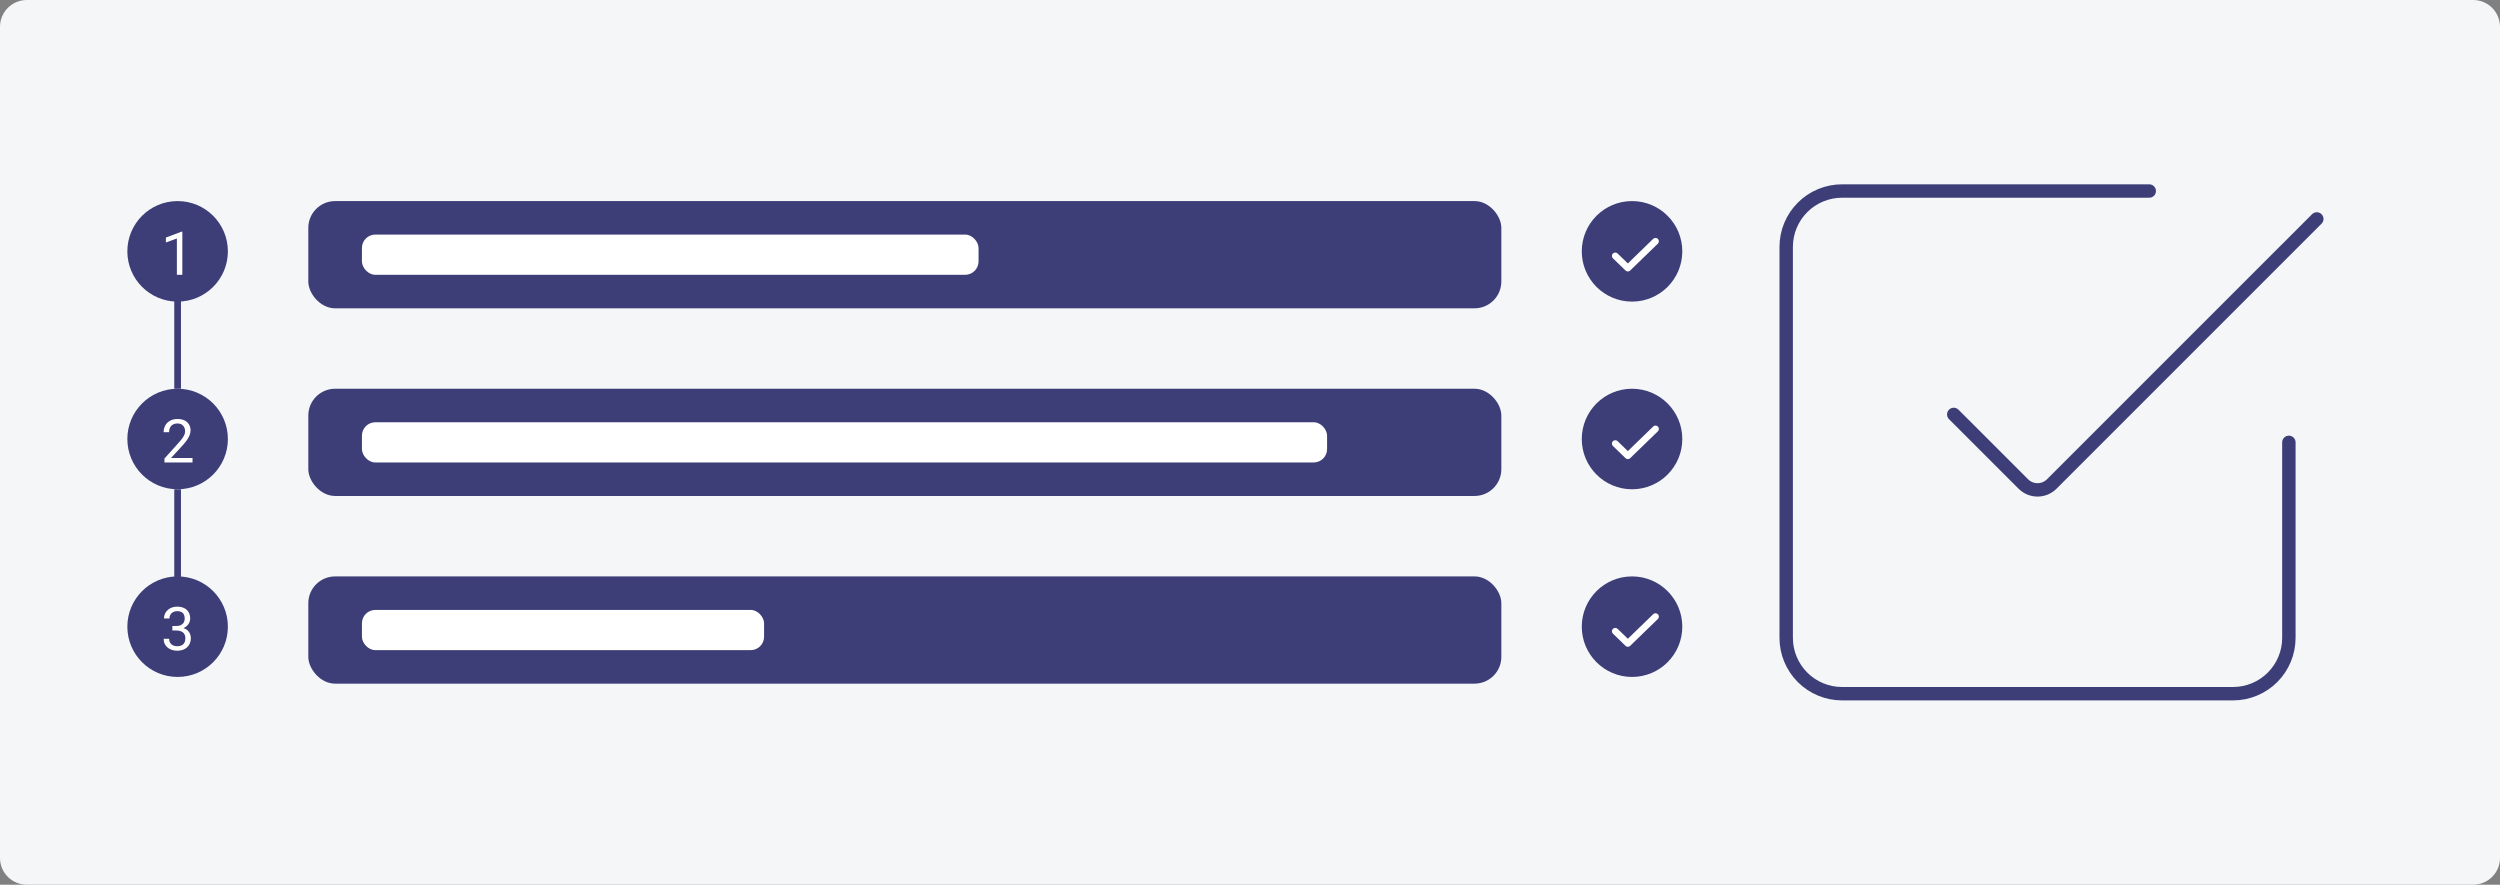
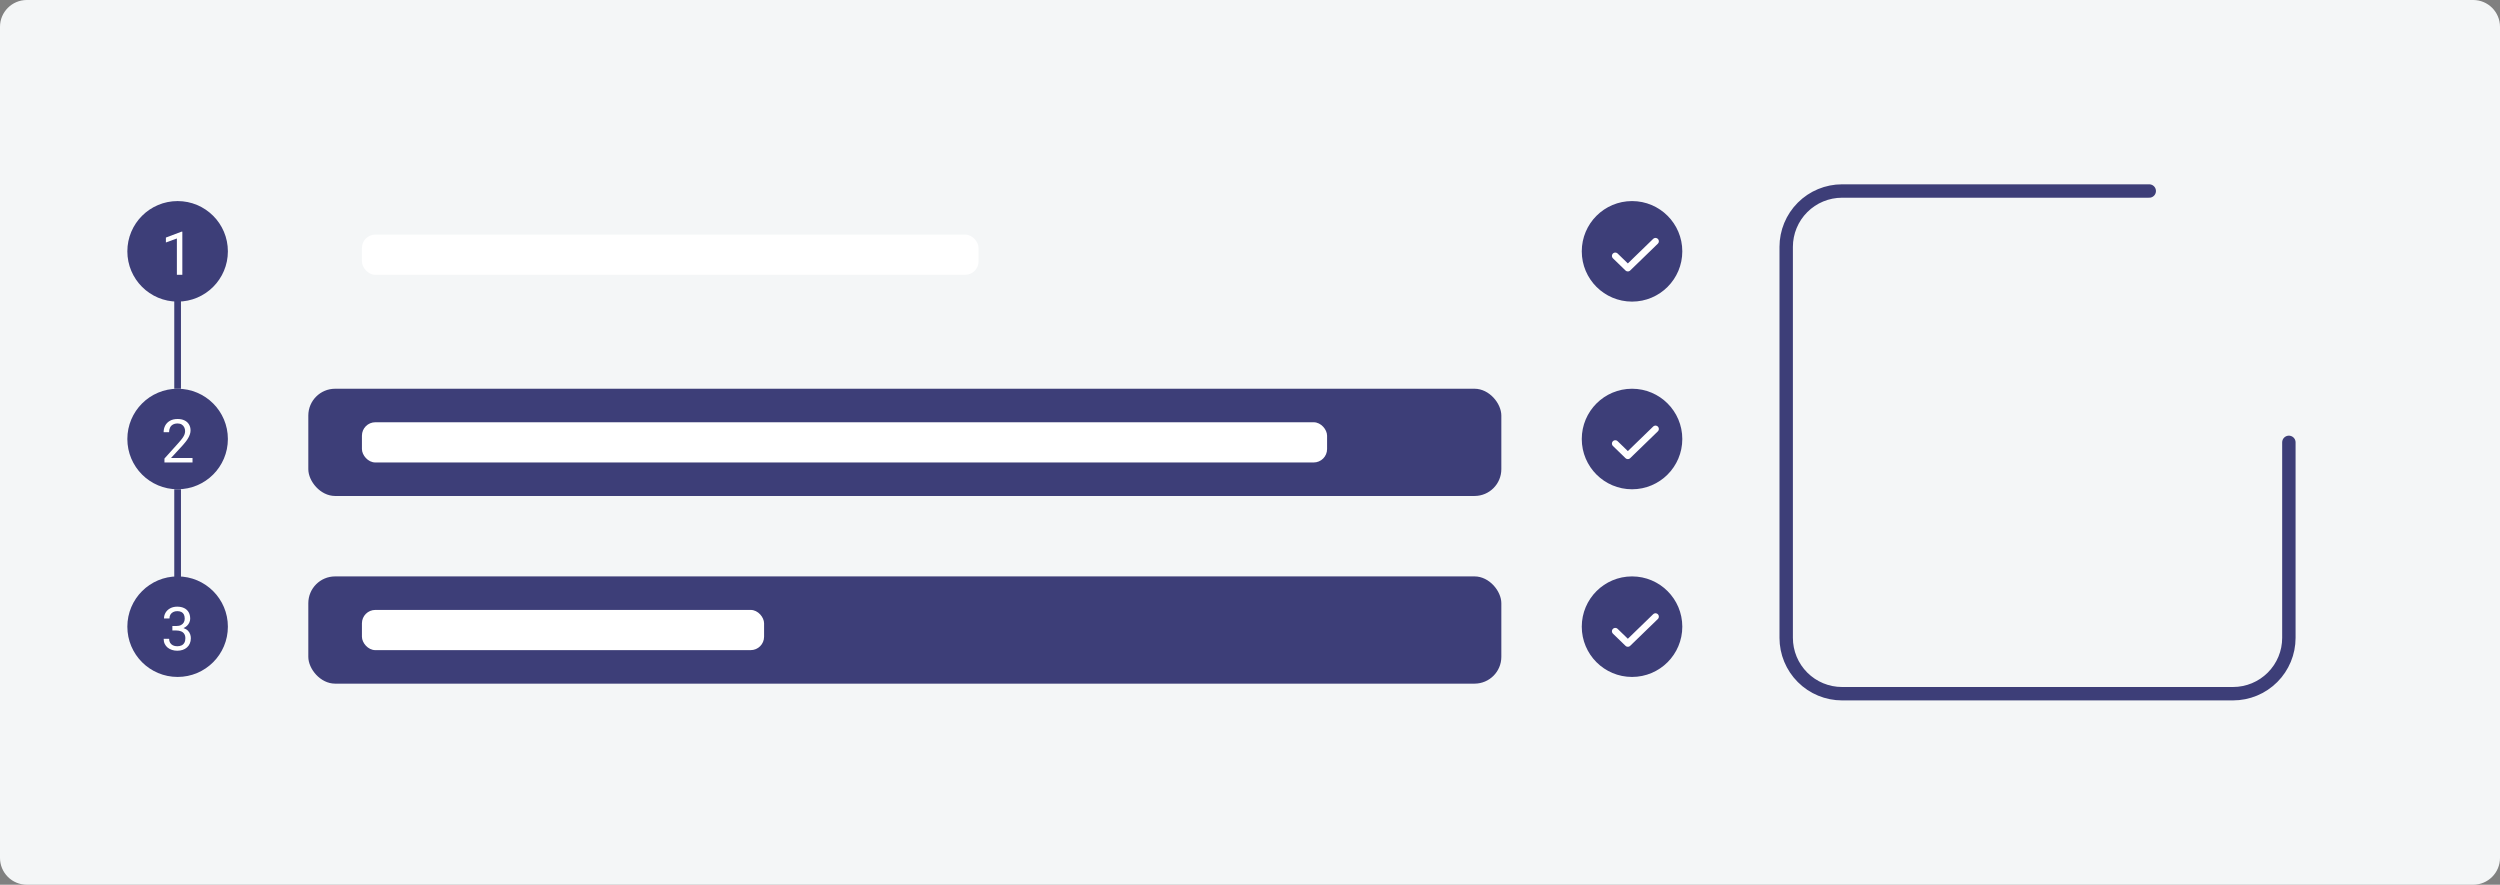
<svg xmlns="http://www.w3.org/2000/svg" width="373" height="132" viewBox="0 0 373 132" fill="none">
  <rect x="0" y="0" width="373" height="132" fill="#808080" stroke="none" />
  <path d="M0 4C0 1.791 1.791 0 4 0H369C371.209 0 373 1.791 373 4V128C373 130.209 371.209 132 369 132H4C1.791 132 0 130.209 0 128V4Z" fill="#F4F6F7" />
  <path d="M341.5 66V95.167C341.5 97.377 340.622 99.496 339.059 101.059C337.496 102.622 335.377 103.5 333.167 103.5H274.833C272.623 103.5 270.504 102.622 268.941 101.059C267.378 99.496 266.5 97.377 266.5 95.167V36.833C266.5 34.623 267.378 32.504 268.941 30.941C270.504 29.378 272.623 28.5 274.833 28.5H320.667" stroke="#3D3E78" stroke-width="2" stroke-linecap="round" stroke-linejoin="round" />
-   <path d="M291.5 61.833L301.879 72.211C303.05 73.383 304.95 73.383 306.121 72.211L345.667 32.666" stroke="#3D3E78" stroke-width="2" stroke-linecap="round" stroke-linejoin="round" />
  <rect x="26" y="43" width="1" height="15" fill="#3D3E78" />
  <rect x="26" y="73" width="1" height="15" fill="#3D3E78" />
-   <rect x="46" y="30" width="178" height="16" rx="4" fill="#3D3E78" />
  <rect x="54" y="35" width="92" height="6" rx="2" fill="white" />
  <rect x="46" y="58" width="178" height="16" rx="4" fill="#3D3E78" />
  <rect x="54" y="63" width="144" height="6" rx="2" fill="white" />
  <rect x="46" y="86" width="178" height="16" rx="4" fill="#3D3E78" />
  <rect x="54" y="91" width="60" height="6" rx="2" fill="white" />
  <circle cx="26.5" cy="37.5" r="7.5" fill="#3D3E78" />
  <circle cx="26.5" cy="65.5" r="7.5" fill="#3D3E78" />
  <circle cx="26.5" cy="93.5" r="7.5" fill="#3D3E78" />
  <path d="M27.204 34.566V41H26.391V35.581L24.752 36.179V35.445L27.076 34.566H27.204Z" fill="white" />
  <path d="M28.724 68.332V69H24.536V68.415L26.632 66.082C26.89 65.795 27.089 65.552 27.23 65.353C27.373 65.15 27.473 64.97 27.529 64.812C27.587 64.651 27.617 64.487 27.617 64.32C27.617 64.109 27.573 63.919 27.485 63.748C27.4 63.576 27.274 63.438 27.107 63.335C26.94 63.233 26.738 63.182 26.5 63.182C26.216 63.182 25.979 63.237 25.789 63.349C25.601 63.457 25.46 63.609 25.367 63.806C25.273 64.002 25.226 64.228 25.226 64.482H24.413C24.413 64.122 24.492 63.792 24.65 63.494C24.809 63.195 25.043 62.958 25.354 62.782C25.664 62.603 26.046 62.514 26.5 62.514C26.905 62.514 27.25 62.585 27.538 62.729C27.825 62.87 28.044 63.069 28.197 63.327C28.352 63.581 28.43 63.88 28.43 64.223C28.43 64.411 28.398 64.601 28.333 64.794C28.271 64.985 28.185 65.175 28.074 65.366C27.965 65.556 27.838 65.744 27.691 65.928C27.548 66.113 27.394 66.294 27.23 66.473L25.516 68.332H28.724Z" fill="white" />
  <path d="M25.718 93.401H26.298C26.582 93.401 26.817 93.354 27.002 93.26C27.189 93.164 27.328 93.033 27.419 92.869C27.513 92.702 27.56 92.515 27.56 92.307C27.56 92.061 27.519 91.854 27.436 91.687C27.355 91.52 27.231 91.394 27.067 91.309C26.903 91.224 26.695 91.182 26.443 91.182C26.215 91.182 26.013 91.227 25.837 91.318C25.664 91.406 25.528 91.532 25.428 91.696C25.331 91.86 25.283 92.053 25.283 92.276H24.47C24.47 91.951 24.552 91.655 24.716 91.388C24.88 91.122 25.11 90.909 25.406 90.751C25.705 90.593 26.051 90.514 26.443 90.514C26.83 90.514 27.169 90.582 27.459 90.72C27.748 90.855 27.974 91.057 28.135 91.327C28.296 91.593 28.377 91.926 28.377 92.324C28.377 92.485 28.339 92.658 28.263 92.843C28.189 93.024 28.074 93.194 27.916 93.353C27.76 93.511 27.558 93.641 27.309 93.744C27.06 93.843 26.761 93.893 26.413 93.893H25.718V93.401ZM25.718 94.069V93.581H26.413C26.82 93.581 27.157 93.629 27.423 93.726C27.69 93.823 27.899 93.952 28.052 94.113C28.207 94.274 28.315 94.451 28.377 94.644C28.441 94.835 28.474 95.025 28.474 95.216C28.474 95.515 28.422 95.78 28.32 96.011C28.22 96.243 28.078 96.439 27.894 96.6C27.712 96.761 27.498 96.883 27.252 96.965C27.006 97.047 26.738 97.088 26.448 97.088C26.169 97.088 25.907 97.048 25.661 96.969C25.418 96.89 25.203 96.776 25.015 96.626C24.828 96.474 24.681 96.288 24.576 96.068C24.47 95.846 24.418 95.592 24.418 95.308H25.23C25.23 95.531 25.279 95.726 25.375 95.893C25.475 96.06 25.616 96.19 25.797 96.284C25.982 96.374 26.199 96.42 26.448 96.42C26.697 96.42 26.911 96.377 27.089 96.293C27.271 96.205 27.41 96.073 27.507 95.897C27.606 95.721 27.656 95.5 27.656 95.233C27.656 94.967 27.601 94.749 27.489 94.579C27.378 94.406 27.22 94.278 27.015 94.196C26.812 94.111 26.574 94.069 26.298 94.069H25.718Z" fill="white" />
  <circle cx="243.5" cy="37.5" r="7.5" fill="#3D3E78" />
  <circle cx="243.5" cy="65.5" r="7.5" fill="#3D3E78" />
  <circle cx="243.5" cy="93.5" r="7.5" fill="#3D3E78" />
  <path d="M247 36L242.875 40L241 38.182" stroke="white" stroke-linecap="round" stroke-linejoin="round" />
  <path d="M247 64L242.875 68L241 66.182" stroke="white" stroke-linecap="round" stroke-linejoin="round" />
  <path d="M247 92L242.875 96L241 94.182" stroke="white" stroke-linecap="round" stroke-linejoin="round" />
</svg>